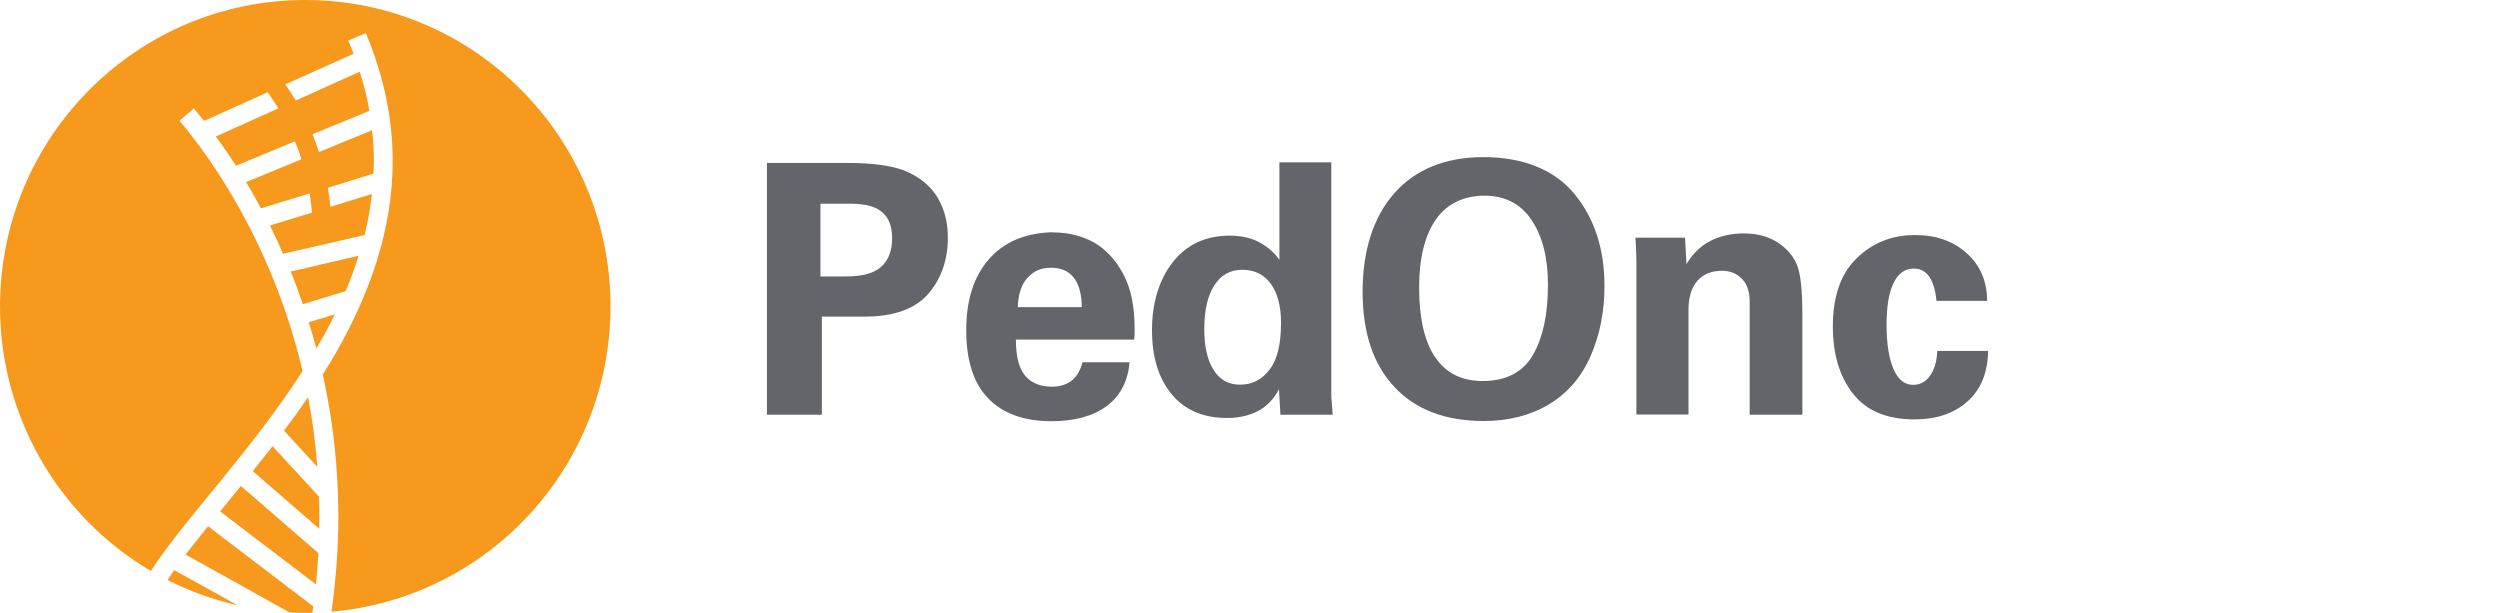
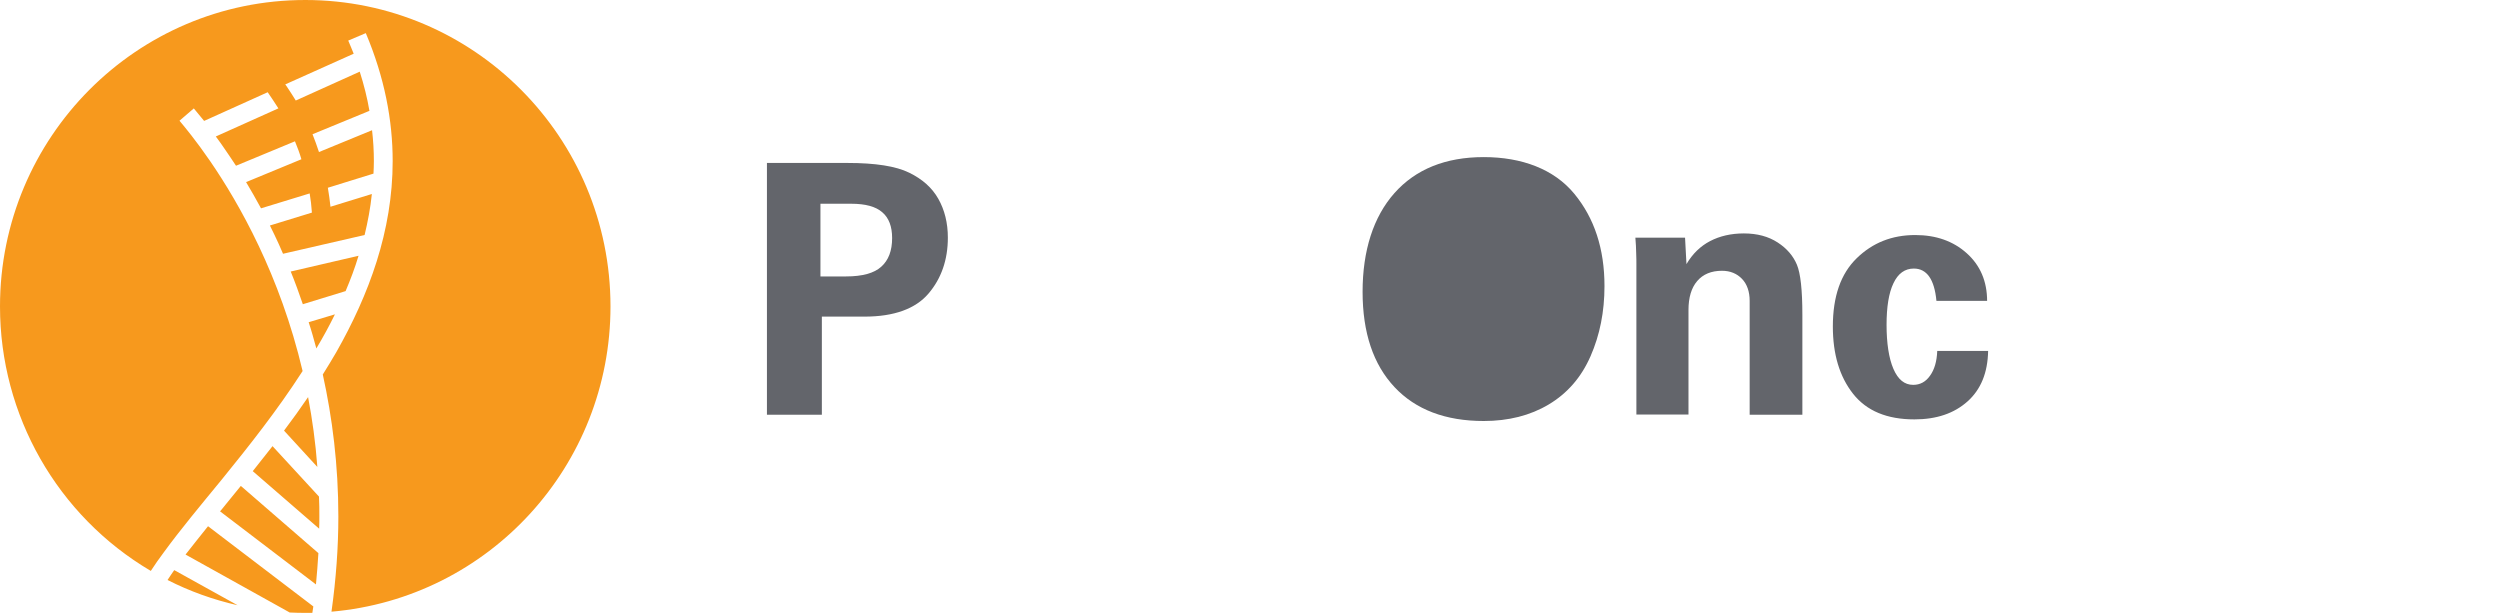
<svg xmlns="http://www.w3.org/2000/svg" width="64.755mm" height="15.875mm" viewBox="0 0 64.755 15.875" version="1.1" id="svg1">
  <defs id="defs1" />
  <g id="g1">
    <path class="cls-1" d="m 4.513,14.767 c -0.063,0.084 -0.115,0.173 -0.173,0.256 0.575,0.293 1.187,0.512 1.814,0.654 z m 0.878,-1.14 C 5.187,13.883 4.989,14.129 4.806,14.364 l 2.698,1.501 c 0.131,0.006 0.267,0.01 0.403,0.01 0.063,0 0.12,0 0.183,0 0.01,-0.052 0.016,-0.11 0.026,-0.167 L 5.391,13.632 Z M 6.238,12.586 c -0.131,0.162 -0.261,0.324 -0.392,0.481 -0.047,0.058 -0.094,0.12 -0.146,0.178 l 2.484,1.893 c 0.026,-0.277 0.047,-0.544 0.063,-0.811 z m 0.821,-1.03 c -0.173,0.22 -0.345,0.439 -0.512,0.648 l 1.72,1.49 c 0.005,-0.105 0.005,-0.209 0.005,-0.314 0,-0.173 0,-0.345 -0.01,-0.518 z M 7.98,10.286 C 7.776,10.584 7.572,10.871 7.357,11.154 L 8.22,12.095 C 8.173,11.462 8.089,10.856 7.98,10.286 Z M 8.675,8.142 7.995,8.346 C 8.068,8.565 8.131,8.795 8.194,9.025 8.367,8.738 8.529,8.44 8.675,8.142 Z M 9.287,6.625 7.53,7.033 C 7.64,7.3 7.744,7.587 7.844,7.88 L 8.952,7.54 C 9.078,7.242 9.193,6.939 9.287,6.625 Z M 7.906,5.96275e-5 C 3.54,5.96275e-5 -2.8729824e-6,3.556 -2.8729824e-6,7.938 -2.8729824e-6,10.756 1.485,13.36 3.906,14.788 4.011,14.626 4.121,14.469 4.246,14.302 4.67,13.721 5.192,13.094 5.742,12.424 6.442,11.562 7.185,10.626 7.838,9.611 7.253,7.127 6.196,5.271 5.443,4.173 5.077,3.64 4.785,3.289 4.649,3.127 l 0.371,-0.319 c 0.063,0.073 0.152,0.183 0.267,0.324 l 1.647,-0.743 c 0.047,0.068 0.094,0.136 0.141,0.209 0.047,0.068 0.089,0.136 0.136,0.209 L 5.59,3.535 c 0.084,0.11 0.167,0.23 0.256,0.361 0.084,0.12 0.173,0.256 0.267,0.397 l 1.527,-0.633 c 0.063,0.152 0.12,0.303 0.167,0.465 L 6.374,4.717 C 6.5,4.926 6.63,5.156 6.761,5.396 L 8.021,5.01 c 0.026,0.157 0.047,0.324 0.058,0.497 L 6.991,5.841 c 0.037,0.078 0.078,0.157 0.115,0.235 0.078,0.162 0.152,0.324 0.225,0.497 L 9.444,6.087 C 9.527,5.742 9.595,5.386 9.632,5.025 L 8.56,5.355 C 8.544,5.187 8.518,5.025 8.492,4.863 L 9.674,4.497 c 0.005,-0.105 0.01,-0.214 0.01,-0.324 0,-0.267 -0.016,-0.533 -0.047,-0.8 L 8.262,3.938 C 8.21,3.775 8.152,3.624 8.095,3.477 L 9.569,2.871 C 9.512,2.536 9.428,2.201 9.318,1.856 L 7.661,2.604 C 7.593,2.494 7.525,2.385 7.457,2.285 7.436,2.254 7.415,2.217 7.389,2.186 L 9.161,1.391 C 9.114,1.281 9.072,1.166 9.02,1.051 L 9.475,0.858 C 9.961,2.008 10.171,3.117 10.171,4.173 c 0,1.815 -0.617,3.462 -1.459,4.947 C 8.597,9.313 8.482,9.512 8.361,9.7 8.607,10.814 8.764,12.043 8.764,13.381 c 0,0.784 -0.058,1.605 -0.178,2.463 C 12.675,15.489 15.813,12.058 15.813,7.938 15.813,3.556 12.273,3.3704197e-7 7.906,3.3704197e-7 Z" id="path1" style="fill:#f7991d;fill-rule:evenodd;stroke-width:0px" />
    <g id="g7" transform="matrix(0.523,0,0,0.523,-129.833,-212.207)" style="fill:#63656b;fill-opacity:1">
      <path class="cls-2" d="m 290.23,413.82 c 1.37,0 2.39,0.16 3.04,0.48 0.66,0.32 1.14,0.75 1.45,1.3 0.31,0.55 0.47,1.19 0.47,1.92 0,1.09 -0.32,2.02 -0.96,2.77 -0.64,0.75 -1.7,1.14 -3.17,1.14 h -2.11 v 4.86 h -2.72 v -12.47 h 3.99 z m -0.08,5.62 c 0.8,0 1.39,-0.16 1.74,-0.48 0.36,-0.32 0.54,-0.79 0.54,-1.42 0,-0.57 -0.16,-1 -0.49,-1.28 -0.32,-0.28 -0.83,-0.42 -1.53,-0.42 h -1.53 v 3.6 z" id="path2" style="fill:#63656b;stroke-width:0px;fill-opacity:1" />
-       <path class="cls-2" d="m 300.38,417.26 c 0.78,0 1.46,0.17 2.05,0.5 0.58,0.33 1.06,0.85 1.44,1.55 0.38,0.7 0.57,1.6 0.57,2.71 v 0.29 l -0.02,0.26 h -5.86 c 0,0.83 0.15,1.42 0.46,1.79 0.31,0.36 0.75,0.54 1.32,0.54 0.8,0 1.31,-0.4 1.52,-1.21 h 2.33 c -0.08,0.93 -0.45,1.66 -1.12,2.16 -0.67,0.5 -1.58,0.76 -2.75,0.76 -1.36,0 -2.41,-0.38 -3.13,-1.13 -0.73,-0.75 -1.09,-1.88 -1.09,-3.37 0,-1.49 0.37,-2.66 1.12,-3.52 0.75,-0.86 1.8,-1.3 3.15,-1.34 z m 1.44,3.7 c 0,-0.62 -0.13,-1.11 -0.38,-1.44 -0.26,-0.34 -0.63,-0.51 -1.14,-0.51 -0.51,0 -0.86,0.17 -1.16,0.49 -0.3,0.32 -0.46,0.81 -0.49,1.46 z" id="path3" style="fill:#63656b;stroke-width:0px;fill-opacity:1" />
-       <path class="cls-2" d="m 314.18,413.8 v 11.46 c 0,0.11 0,0.23 0.02,0.37 l 0.05,0.66 h -2.59 l -0.07,-1.27 c -0.25,0.49 -0.6,0.85 -1.03,1.08 -0.43,0.23 -0.95,0.35 -1.54,0.35 -1.18,0 -2.09,-0.39 -2.74,-1.17 -0.65,-0.78 -0.98,-1.84 -0.98,-3.18 0,-1.34 0.35,-2.51 1.04,-3.38 0.69,-0.87 1.63,-1.3 2.81,-1.3 0.54,0 1.02,0.1 1.43,0.31 0.41,0.21 0.76,0.5 1.03,0.89 v -4.83 h 2.58 z m -3.05,10.25 c 0.38,-0.5 0.56,-1.27 0.56,-2.31 0,-0.83 -0.17,-1.48 -0.51,-1.94 -0.34,-0.46 -0.81,-0.69 -1.41,-0.69 -0.6,0 -1.06,0.26 -1.39,0.78 -0.33,0.52 -0.49,1.24 -0.49,2.16 0,0.86 0.15,1.53 0.46,2.02 0.3,0.49 0.74,0.73 1.31,0.73 0.61,0 1.1,-0.25 1.47,-0.76 z" id="path4" style="fill:#63656b;stroke-width:0px;fill-opacity:1" />
-       <path class="cls-2" d="m 327.02,423.39 c -0.46,1.05 -1.15,1.84 -2.07,2.39 -0.92,0.55 -2,0.82 -3.22,0.82 -1.89,0 -3.37,-0.56 -4.42,-1.68 -1.05,-1.12 -1.58,-2.69 -1.58,-4.72 0,-2.03 0.53,-3.71 1.58,-4.89 1.05,-1.18 2.53,-1.78 4.42,-1.78 1.89,0 3.48,0.6 4.48,1.81 1,1.21 1.5,2.73 1.5,4.58 0,1.27 -0.23,2.42 -0.69,3.47 z m -2.86,-0.05 c 0.5,-0.86 0.75,-2.02 0.75,-3.49 0,-1.33 -0.27,-2.4 -0.81,-3.2 -0.54,-0.81 -1.32,-1.21 -2.33,-1.21 -1.01,0 -1.86,0.39 -2.41,1.18 -0.55,0.79 -0.83,1.91 -0.83,3.37 0,1.53 0.27,2.69 0.8,3.46 0.53,0.78 1.32,1.17 2.35,1.17 1.15,0 1.98,-0.43 2.48,-1.28 z" id="path5" style="fill:#63656b;stroke-width:0px;fill-opacity:1" />
+       <path class="cls-2" d="m 327.02,423.39 c -0.46,1.05 -1.15,1.84 -2.07,2.39 -0.92,0.55 -2,0.82 -3.22,0.82 -1.89,0 -3.37,-0.56 -4.42,-1.68 -1.05,-1.12 -1.58,-2.69 -1.58,-4.72 0,-2.03 0.53,-3.71 1.58,-4.89 1.05,-1.18 2.53,-1.78 4.42,-1.78 1.89,0 3.48,0.6 4.48,1.81 1,1.21 1.5,2.73 1.5,4.58 0,1.27 -0.23,2.42 -0.69,3.47 z m -2.86,-0.05 z" id="path5" style="fill:#63656b;stroke-width:0px;fill-opacity:1" />
      <path class="cls-2" d="m 337.51,426.29 h -2.61 v -5.64 c 0,-0.46 -0.13,-0.83 -0.38,-1.09 -0.25,-0.26 -0.58,-0.4 -0.99,-0.4 -0.53,0 -0.94,0.17 -1.23,0.51 -0.29,0.34 -0.43,0.82 -0.43,1.43 v 5.18 h -2.58 v -7.47 c 0,-0.11 0,-0.29 -0.01,-0.52 0,-0.24 -0.02,-0.49 -0.04,-0.77 h 2.46 l 0.07,1.31 c 0.3,-0.51 0.69,-0.89 1.17,-1.14 0.48,-0.25 1.04,-0.38 1.67,-0.38 0.66,0 1.22,0.15 1.68,0.45 0.46,0.3 0.77,0.67 0.95,1.1 0.18,0.43 0.27,1.26 0.27,2.47 v 4.95 z" id="path6" style="fill:#63656b;stroke-width:0px;fill-opacity:1" />
      <path class="cls-2" d="m 346.66,420.65 h -2.51 c -0.1,-1.07 -0.48,-1.6 -1.12,-1.6 -0.44,0 -0.78,0.24 -1.01,0.73 -0.23,0.48 -0.34,1.17 -0.34,2.06 0,0.89 0.11,1.65 0.34,2.18 0.23,0.53 0.55,0.79 0.98,0.79 0.34,0 0.62,-0.15 0.83,-0.45 0.22,-0.3 0.34,-0.71 0.36,-1.23 h 2.52 c -0.02,1.08 -0.36,1.91 -1.02,2.5 -0.66,0.59 -1.53,0.89 -2.63,0.89 -1.36,0 -2.37,-0.42 -3.04,-1.27 -0.67,-0.85 -1,-1.96 -1,-3.33 0,-1.49 0.39,-2.61 1.18,-3.38 0.79,-0.77 1.75,-1.15 2.9,-1.15 1.03,0 1.88,0.3 2.55,0.9 0.67,0.6 1.01,1.39 1.01,2.37 z" id="path7" style="fill:#63656b;stroke-width:0px;fill-opacity:1" />
    </g>
  </g>
</svg>